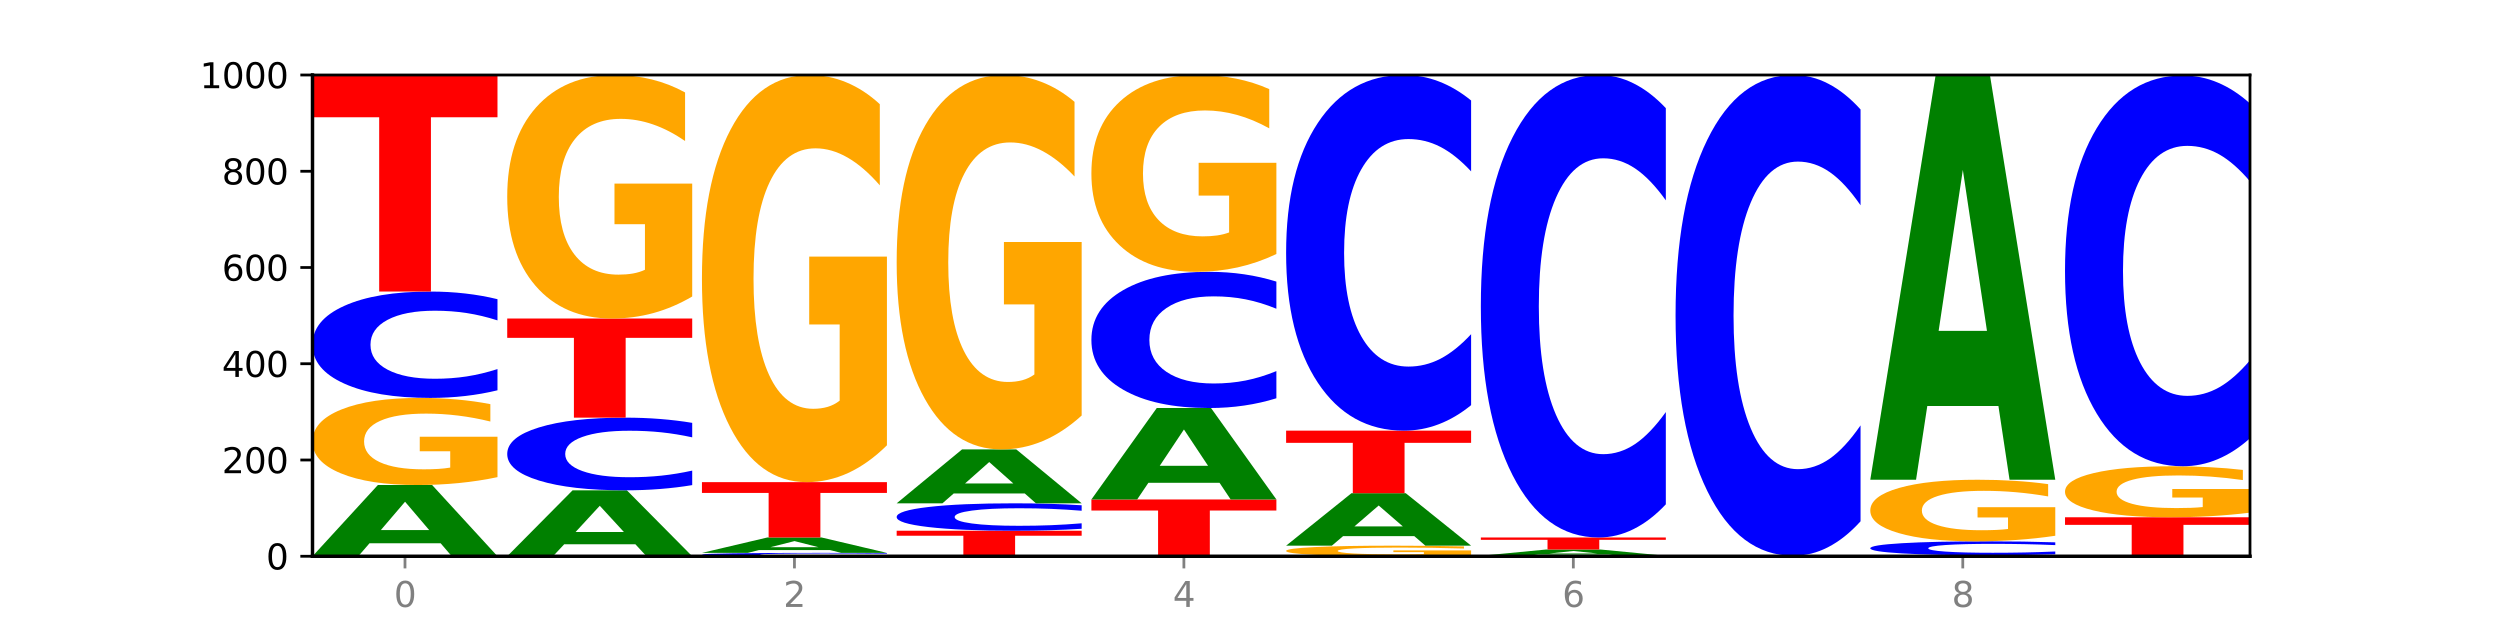
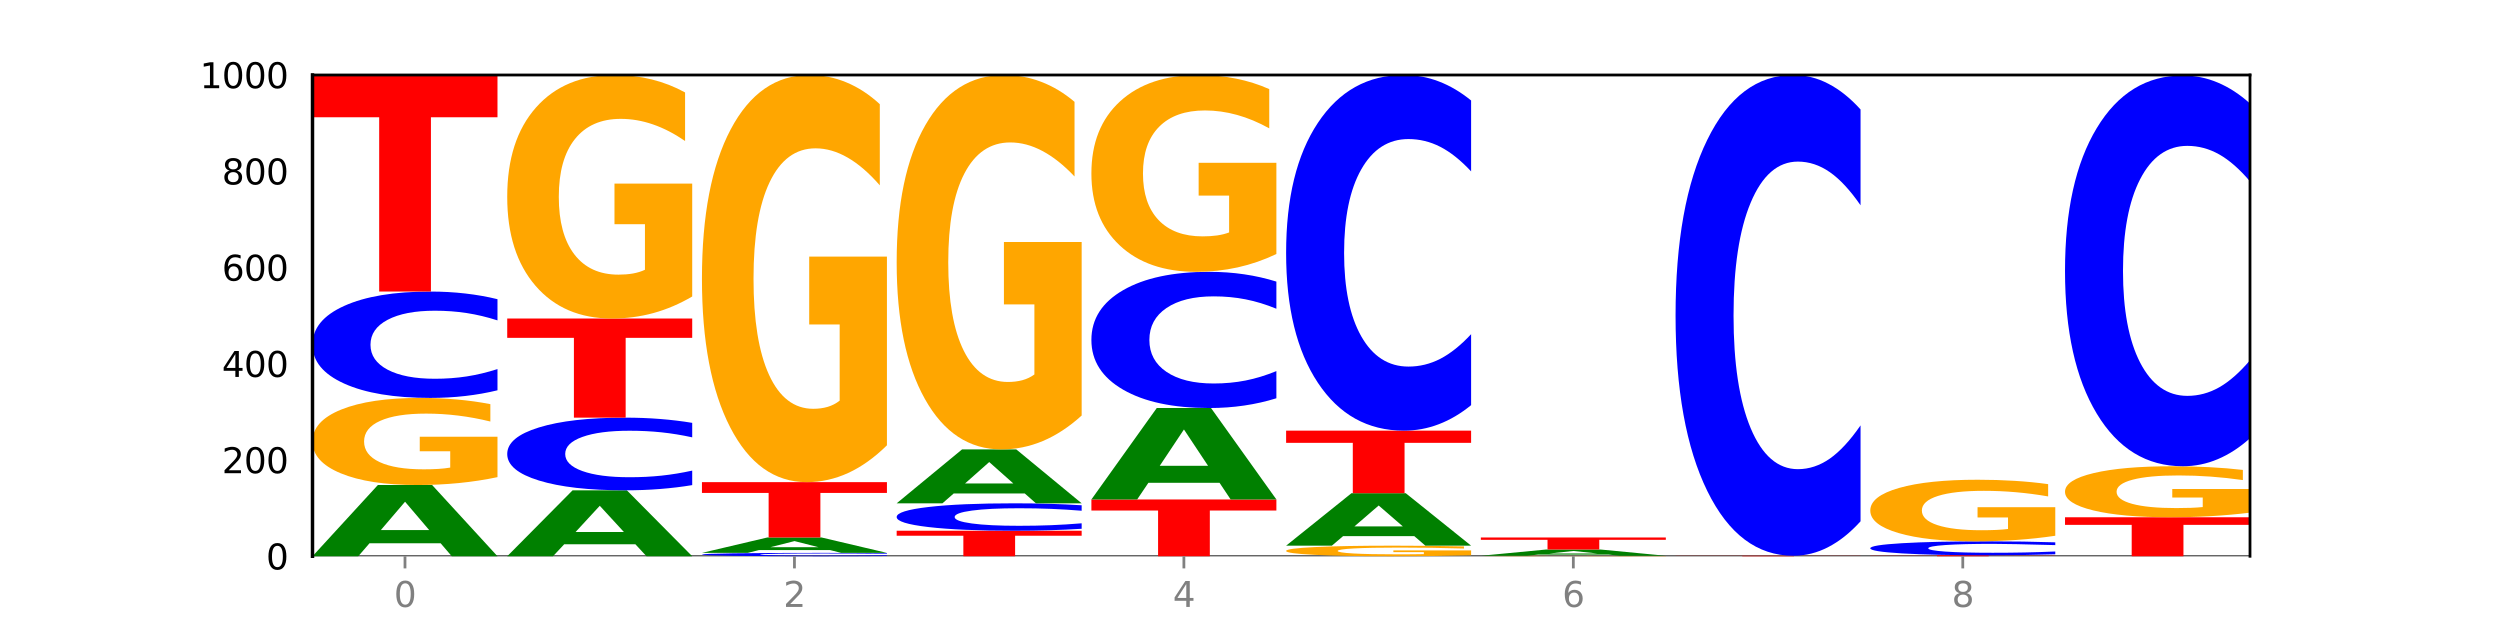
<svg xmlns="http://www.w3.org/2000/svg" xmlns:xlink="http://www.w3.org/1999/xlink" width="720pt" height="180pt" viewBox="0 0 720 180" version="1.1">
  <defs>
    <style type="text/css">*{stroke-linejoin: round; stroke-linecap: butt}</style>
  </defs>
  <g id="figure_1">
    <g id="patch_1">
      <path d="M 0 180  L 720 180  L 720 0  L 0 0  z " style="fill: #ffffff" />
    </g>
    <g id="axes_1">
      <g id="patch_2">
        <path d="M 90 160.2  L 648 160.2  L 648 21.6  L 90 21.6  z " style="fill: #ffffff" />
      </g>
      <g id="line2d_1">
        <path d="M 90 160.2  L 648 160.2  " clip-path="url(#p8609ab39aa)" style="fill: none; stroke: #000000; stroke-width: 0.5; stroke-linecap: square" />
      </g>
      <g id="patch_3">
        <path d="M 126.905 156.463  L 106.415 156.463  L 103.18 160.2  L 90 160.2  L 108.823 139.687  L 124.454 139.687  L 143.276 160.2  L 130.107 160.2  L 126.905 156.463  z M 109.683 152.656  L 123.604 152.656  L 116.655 144.497  L 109.683 152.656  z " clip-path="url(#p8609ab39aa)" style="fill: #008000" />
      </g>
      <g id="patch_4">
        <path d="M 143.276 137.417  Q 137.903 138.552 132.124 139.122  Q 126.345 139.687 120.184 139.687  Q 106.262 139.687 98.131 136.308  Q 90 132.93 90 127.152  Q 90 121.306 98.274 117.953  Q 106.561 114.601 120.972 114.601  Q 126.525 114.601 131.611 115.057  Q 136.709 115.507 141.223 116.399  L 141.223 121.4  Q 136.566 120.254 131.957 119.689  Q 127.348 119.119 122.716 119.119  Q 114.143 119.119 109.498 121.203  Q 104.853 123.281 104.853 127.152  Q 104.853 130.986 109.331 133.08  Q 113.808 135.168 122.047 135.168  Q 124.292 135.168 126.214 135.049  Q 128.136 134.925 129.665 134.666  L 129.665 129.971  L 120.889 129.971  L 120.889 125.789  L 143.276 125.789  L 143.276 137.417  z " clip-path="url(#p8609ab39aa)" style="fill: #ffa600" />
      </g>
      <g id="patch_5">
        <path d="M 143.276 112.405  Q 138.82 113.493 134.001 114.044  Q 129.182 114.601 123.934 114.601  Q 108.282 114.601 99.141 110.475  Q 90 106.35 90 99.295  Q 90 92.215 99.141 88.095  Q 108.282 83.97 123.934 83.97  Q 129.182 83.97 134.001 84.527  Q 138.82 85.077 143.276 86.166  L 143.276 92.271  Q 138.78 90.829 134.417 90.158  Q 130.055 89.487 125.236 89.487  Q 116.591 89.487 111.638 92.101  Q 106.698 94.707 106.698 99.295  Q 106.698 103.863 111.638 106.476  Q 116.591 109.083 125.236 109.083  Q 130.055 109.083 134.417 108.412  Q 138.78 107.735 143.276 106.293  L 143.276 112.405  z " clip-path="url(#p8609ab39aa)" style="fill: #0000ff" />
      </g>
      <g id="patch_6">
        <path d="M 90 21.6  L 143.276 21.6  L 143.276 33.764  L 124.109 33.764  L 124.109 83.97  L 109.204 83.97  L 109.204 33.764  L 90 33.764  L 90 21.6  z " clip-path="url(#p8609ab39aa)" style="fill: #ff0000" />
      </g>
      <g id="patch_7">
        <path d="M 182.985 156.741  L 162.496 156.741  L 159.261 160.2  L 146.08 160.2  L 164.903 141.212  L 180.534 141.212  L 199.357 160.2  L 186.187 160.2  L 182.985 156.741  z M 165.764 153.217  L 179.684 153.217  L 172.735 145.664  L 165.764 153.217  z " clip-path="url(#p8609ab39aa)" style="fill: #008000" />
      </g>
      <g id="patch_8">
        <path d="M 199.357 139.712  Q 194.9 140.455 190.081 140.831  Q 185.263 141.212 180.014 141.212  Q 164.363 141.212 155.222 138.393  Q 146.08 135.574 146.08 130.754  Q 146.08 125.916 155.222 123.102  Q 164.363 120.283 180.014 120.283  Q 185.263 120.283 190.081 120.664  Q 194.9 121.04 199.357 121.783  L 199.357 125.955  Q 194.86 124.97 190.498 124.511  Q 186.135 124.053 181.316 124.053  Q 172.672 124.053 167.718 125.839  Q 162.779 127.62 162.779 130.754  Q 162.779 133.875 167.718 135.661  Q 172.672 137.442 181.316 137.442  Q 186.135 137.442 190.498 136.984  Q 194.86 136.521 199.357 135.535  L 199.357 139.712  z " clip-path="url(#p8609ab39aa)" style="fill: #0000ff" />
      </g>
      <g id="patch_9">
        <path d="M 146.08 91.732  L 199.357 91.732  L 199.357 97.3  L 180.19 97.3  L 180.19 120.283  L 165.285 120.283  L 165.285 97.3  L 146.08 97.3  L 146.08 91.732  z " clip-path="url(#p8609ab39aa)" style="fill: #ff0000" />
      </g>
      <g id="patch_10">
        <path d="M 199.357 85.386  Q 193.984 88.559 188.205 90.153  Q 182.426 91.732 176.265 91.732  Q 162.343 91.732 154.212 82.286  Q 146.08 72.841 146.08 56.688  Q 146.08 40.346 154.355 30.973  Q 162.641 21.6 177.053 21.6  Q 182.605 21.6 187.691 22.875  Q 192.79 24.135 197.303 26.627  L 197.303 40.607  Q 192.646 37.405 188.038 35.826  Q 183.429 34.233 178.796 34.233  Q 170.223 34.233 165.578 40.056  Q 160.934 45.866 160.934 56.688  Q 160.934 67.408 165.411 73.261  Q 169.889 79.099 178.127 79.099  Q 180.372 79.099 182.294 78.766  Q 184.217 78.418 185.745 77.694  L 185.745 64.568  L 176.969 64.568  L 176.969 52.877  L 199.357 52.877  L 199.357 85.386  z " clip-path="url(#p8609ab39aa)" style="fill: #ffa600" />
      </g>
      <g id="patch_11">
        <path d="M 255.437 160.13  Q 250.981 160.165 246.162 160.182  Q 241.343 160.2 236.094 160.2  Q 220.443 160.2 211.302 160.069  Q 202.161 159.939 202.161 159.715  Q 202.161 159.491 211.302 159.36  Q 220.443 159.23 236.094 159.23  Q 241.343 159.23 246.162 159.247  Q 250.981 159.265 255.437 159.299  L 255.437 159.493  Q 250.94 159.447 246.578 159.426  Q 242.215 159.405 237.397 159.405  Q 228.752 159.405 223.799 159.487  Q 218.859 159.57 218.859 159.715  Q 218.859 159.86 223.799 159.943  Q 228.752 160.025 237.397 160.025  Q 242.215 160.025 246.578 160.004  Q 250.94 159.983 255.437 159.937  L 255.437 160.13  z " clip-path="url(#p8609ab39aa)" style="fill: #0000ff" />
      </g>
      <g id="patch_12">
        <path d="M 239.065 158.422  L 218.576 158.422  L 215.341 159.23  L 202.161 159.23  L 220.983 154.795  L 236.615 154.795  L 255.437 159.23  L 242.268 159.23  L 239.065 158.422  z M 221.844 157.599  L 235.765 157.599  L 228.815 155.834  L 221.844 157.599  z " clip-path="url(#p8609ab39aa)" style="fill: #008000" />
      </g>
      <g id="patch_13">
        <path d="M 202.161 138.856  L 255.437 138.856  L 255.437 141.964  L 236.27 141.964  L 236.27 154.795  L 221.365 154.795  L 221.365 141.964  L 202.161 141.964  L 202.161 138.856  z " clip-path="url(#p8609ab39aa)" style="fill: #ff0000" />
      </g>
      <g id="patch_14">
        <path d="M 255.437 128.247  Q 250.064 133.551 244.285 136.215  Q 238.506 138.856 232.345 138.856  Q 218.423 138.856 210.292 123.063  Q 202.161 107.271 202.161 80.264  Q 202.161 52.942 210.435 37.271  Q 218.722 21.6 233.133 21.6  Q 238.685 21.6 243.772 23.731  Q 248.87 25.839 253.384 30.005  L 253.384 53.378  Q 248.727 48.026 244.118 45.385  Q 239.509 42.721 234.876 42.721  Q 226.304 42.721 221.659 52.458  Q 217.014 62.171 217.014 80.264  Q 217.014 98.188 221.492 107.973  Q 225.969 117.735 234.208 117.735  Q 236.453 117.735 238.375 117.177  Q 240.297 116.596 241.826 115.385  L 241.826 93.441  L 233.05 93.441  L 233.05 73.894  L 255.437 73.894  L 255.437 128.247  z " clip-path="url(#p8609ab39aa)" style="fill: #ffa600" />
      </g>
      <g id="patch_15">
        <path d="M 258.241 152.854  L 311.518 152.854  L 311.518 154.287  L 292.35 154.287  L 292.35 160.2  L 277.445 160.2  L 277.445 154.287  L 258.241 154.287  L 258.241 152.854  z " clip-path="url(#p8609ab39aa)" style="fill: #ff0000" />
      </g>
      <g id="patch_16">
        <path d="M 311.518 152.288  Q 307.061 152.569 302.242 152.711  Q 297.423 152.854 292.175 152.854  Q 276.524 152.854 267.382 151.79  Q 258.241 150.726 258.241 148.907  Q 258.241 147.08 267.382 146.018  Q 276.524 144.954 292.175 144.954  Q 297.423 144.954 302.242 145.098  Q 307.061 145.24 311.518 145.52  L 311.518 147.095  Q 307.021 146.723 302.658 146.55  Q 298.296 146.377 293.477 146.377  Q 284.832 146.377 279.879 147.051  Q 274.94 147.723 274.94 148.907  Q 274.94 150.085 279.879 150.759  Q 284.832 151.431 293.477 151.431  Q 298.296 151.431 302.658 151.258  Q 307.021 151.084 311.518 150.711  L 311.518 152.288  z " clip-path="url(#p8609ab39aa)" style="fill: #0000ff" />
      </g>
      <g id="patch_17">
        <path d="M 295.146 142.126  L 274.657 142.126  L 271.421 144.954  L 258.241 144.954  L 277.064 129.431  L 292.695 129.431  L 311.518 144.954  L 298.348 144.954  L 295.146 142.126  z M 277.924 139.245  L 291.845 139.245  L 284.896 133.07  L 277.924 139.245  z " clip-path="url(#p8609ab39aa)" style="fill: #008000" />
      </g>
      <g id="patch_18">
        <path d="M 311.518 119.675  Q 306.145 124.553 300.366 127.003  Q 294.587 129.431 288.426 129.431  Q 274.504 129.431 266.372 114.908  Q 258.241 100.385 258.241 75.549  Q 258.241 50.423 266.516 36.012  Q 274.802 21.6 289.214 21.6  Q 294.766 21.6 299.852 23.56  Q 304.951 25.498 309.464 29.329  L 309.464 50.824  Q 304.807 45.901 300.198 43.474  Q 295.59 41.023 290.957 41.023  Q 282.384 41.023 277.739 49.978  Q 273.095 58.91 273.095 75.549  Q 273.095 92.032 277.572 101.031  Q 282.05 110.007 290.288 110.007  Q 292.533 110.007 294.455 109.495  Q 296.378 108.961 297.906 107.847  L 297.906 87.666  L 289.13 87.666  L 289.13 69.691  L 311.518 69.691  L 311.518 119.675  z " clip-path="url(#p8609ab39aa)" style="fill: #ffa600" />
      </g>
      <g id="patch_19">
        <path d="M 314.322 143.845  L 367.598 143.845  L 367.598 147.035  L 348.431 147.035  L 348.431 160.2  L 333.526 160.2  L 333.526 147.035  L 314.322 147.035  L 314.322 143.845  z " clip-path="url(#p8609ab39aa)" style="fill: #ff0000" />
      </g>
      <g id="patch_20">
        <path d="M 351.226 139.048  L 330.737 139.048  L 327.502 143.845  L 314.322 143.845  L 333.144 117.511  L 348.775 117.511  L 367.598 143.845  L 354.429 143.845  L 351.226 139.048  z M 334.005 134.16  L 347.926 134.16  L 340.976 123.686  L 334.005 134.16  z " clip-path="url(#p8609ab39aa)" style="fill: #008000" />
      </g>
      <g id="patch_21">
        <path d="M 367.598 114.7  Q 363.142 116.093 358.323 116.798  Q 353.504 117.511 348.255 117.511  Q 332.604 117.511 323.463 112.228  Q 314.322 106.946 314.322 97.911  Q 314.322 88.845 323.463 83.57  Q 332.604 78.287 348.255 78.287  Q 353.504 78.287 358.323 79  Q 363.142 79.705 367.598 81.099  L 367.598 88.918  Q 363.101 87.07 358.739 86.212  Q 354.376 85.353 349.557 85.353  Q 340.913 85.353 335.96 88.699  Q 331.02 92.037 331.02 97.911  Q 331.02 103.761 335.96 107.108  Q 340.913 110.446 349.557 110.446  Q 354.376 110.446 358.739 109.587  Q 363.101 108.72 367.598 106.873  L 367.598 114.7  z " clip-path="url(#p8609ab39aa)" style="fill: #0000ff" />
      </g>
      <g id="patch_22">
        <path d="M 367.598 73.158  Q 362.225 75.723 356.446 77.011  Q 350.667 78.287 344.506 78.287  Q 330.584 78.287 322.453 70.653  Q 314.322 63.018 314.322 49.961  Q 314.322 36.753 322.596 29.176  Q 330.882 21.6 345.294 21.6  Q 350.846 21.6 355.933 22.63  Q 361.031 23.649 365.544 25.663  L 365.544 36.963  Q 360.888 34.375 356.279 33.099  Q 351.67 31.811 347.037 31.811  Q 338.464 31.811 333.82 36.518  Q 329.175 41.214 329.175 49.961  Q 329.175 58.627 333.653 63.357  Q 338.13 68.076 346.369 68.076  Q 348.613 68.076 350.536 67.807  Q 352.458 67.526 353.986 66.941  L 353.986 56.331  L 345.21 56.331  L 345.21 46.882  L 367.598 46.882  L 367.598 73.158  z " clip-path="url(#p8609ab39aa)" style="fill: #ffa600" />
      </g>
      <g id="patch_23">
        <path d="M 423.678 159.924  Q 418.305 160.062 412.526 160.131  Q 406.747 160.2 400.586 160.2  Q 386.664 160.2 378.533 159.789  Q 370.402 159.379 370.402 158.676  Q 370.402 157.966 378.676 157.558  Q 386.963 157.151 401.374 157.151  Q 406.927 157.151 412.013 157.206  Q 417.111 157.261 421.625 157.369  L 421.625 157.977  Q 416.968 157.838 412.359 157.769  Q 407.75 157.7 403.118 157.7  Q 394.545 157.7 389.9 157.953  Q 385.255 158.206 385.255 158.676  Q 385.255 159.142 389.733 159.397  Q 394.21 159.651 402.449 159.651  Q 404.694 159.651 406.616 159.636  Q 408.538 159.621 410.067 159.59  L 410.067 159.019  L 401.291 159.019  L 401.291 158.511  L 423.678 158.511  L 423.678 159.924  z " clip-path="url(#p8609ab39aa)" style="fill: #ffa600" />
      </g>
      <g id="patch_24">
        <path d="M 407.307 154.399  L 386.817 154.399  L 383.582 157.151  L 370.402 157.151  L 389.225 142.043  L 404.856 142.043  L 423.678 157.151  L 410.509 157.151  L 407.307 154.399  z M 390.085 151.595  L 404.006 151.595  L 397.057 145.586  L 390.085 151.595  z " clip-path="url(#p8609ab39aa)" style="fill: #008000" />
      </g>
      <g id="patch_25">
        <path d="M 370.402 124.025  L 423.678 124.025  L 423.678 127.539  L 404.511 127.539  L 404.511 142.043  L 389.606 142.043  L 389.606 127.539  L 370.402 127.539  L 370.402 124.025  z " clip-path="url(#p8609ab39aa)" style="fill: #ff0000" />
      </g>
      <g id="patch_26">
        <path d="M 423.678 116.684  Q 419.222 120.323 414.403 122.164  Q 409.584 124.025 404.336 124.025  Q 388.684 124.025 379.543 110.23  Q 370.402 96.435 370.402 72.844  Q 370.402 49.169 379.543 35.395  Q 388.684 21.6 404.336 21.6  Q 409.584 21.6 414.403 23.462  Q 419.222 25.303 423.678 28.942  L 423.678 49.359  Q 419.182 44.535 414.819 42.292  Q 410.457 40.05 405.638 40.05  Q 396.993 40.05 392.04 48.788  Q 387.1 57.505 387.1 72.844  Q 387.1 88.12 392.04 96.859  Q 396.993 105.576 405.638 105.576  Q 410.457 105.576 414.819 103.333  Q 419.182 101.069 423.678 96.245  L 423.678 116.684  z " clip-path="url(#p8609ab39aa)" style="fill: #0000ff" />
      </g>
      <g id="patch_27">
        <path d="M 479.759 160.187  Q 474.386 160.194 468.607 160.197  Q 462.828 160.2 456.667 160.2  Q 442.745 160.2 434.614 160.181  Q 426.482 160.163 426.482 160.131  Q 426.482 160.098 434.757 160.08  Q 443.043 160.061 457.455 160.061  Q 463.007 160.061 468.093 160.064  Q 473.192 160.066 477.705 160.071  L 477.705 160.099  Q 473.049 160.093 468.44 160.09  Q 463.831 160.086 459.198 160.086  Q 450.625 160.086 445.98 160.098  Q 441.336 160.109 441.336 160.131  Q 441.336 160.152 445.813 160.163  Q 450.291 160.175 458.529 160.175  Q 460.774 160.175 462.697 160.174  Q 464.619 160.174 466.147 160.172  L 466.147 160.146  L 457.371 160.146  L 457.371 160.123  L 479.759 160.123  L 479.759 160.187  z " clip-path="url(#p8609ab39aa)" style="fill: #ffa600" />
      </g>
      <g id="patch_28">
        <path d="M 463.387 159.733  L 442.898 159.733  L 439.663 160.061  L 426.482 160.061  L 445.305 158.26  L 460.936 158.26  L 479.759 160.061  L 466.589 160.061  L 463.387 159.733  z M 446.166 159.399  L 460.087 159.399  L 453.137 158.682  L 446.166 159.399  z " clip-path="url(#p8609ab39aa)" style="fill: #008000" />
      </g>
      <g id="patch_29">
        <path d="M 426.482 154.795  L 479.759 154.795  L 479.759 155.47  L 460.592 155.47  L 460.592 158.26  L 445.687 158.26  L 445.687 155.47  L 426.482 155.47  L 426.482 154.795  z " clip-path="url(#p8609ab39aa)" style="fill: #ff0000" />
      </g>
      <g id="patch_30">
-         <path d="M 479.759 145.247  Q 475.302 149.98 470.483 152.373  Q 465.665 154.795 460.416 154.795  Q 444.765 154.795 435.624 136.856  Q 426.482 118.917 426.482 88.239  Q 426.482 57.451 435.624 39.539  Q 444.765 21.6 460.416 21.6  Q 465.665 21.6 470.483 24.021  Q 475.302 26.415 479.759 31.147  L 479.759 57.698  Q 475.262 51.425 470.9 48.509  Q 466.537 45.592 461.718 45.592  Q 453.074 45.592 448.12 56.955  Q 443.181 68.291 443.181 88.239  Q 443.181 108.104 448.12 119.467  Q 453.074 130.803 461.718 130.803  Q 466.537 130.803 470.9 127.886  Q 475.262 124.942 479.759 118.669  L 479.759 145.247  z " clip-path="url(#p8609ab39aa)" style="fill: #0000ff" />
-       </g>
+         </g>
      <g id="patch_31">
        <path d="M 482.563 160.061  L 535.839 160.061  L 535.839 160.088  L 516.672 160.088  L 516.672 160.2  L 501.767 160.2  L 501.767 160.088  L 482.563 160.088  L 482.563 160.061  z " clip-path="url(#p8609ab39aa)" style="fill: #ff0000" />
      </g>
      <g id="patch_32">
        <path d="M 535.839 150.137  Q 531.383 155.056 526.564 157.544  Q 521.745 160.061 516.496 160.061  Q 500.845 160.061 491.704 141.413  Q 482.563 122.765 482.563 90.874  Q 482.563 58.868 491.704 40.248  Q 500.845 21.6 516.496 21.6  Q 521.745 21.6 526.564 24.117  Q 531.383 26.605 535.839 31.525  L 535.839 59.126  Q 531.342 52.604 526.98 49.573  Q 522.617 46.541 517.799 46.541  Q 509.154 46.541 504.201 58.353  Q 499.261 70.137 499.261 90.874  Q 499.261 111.524 504.201 123.337  Q 509.154 135.121 517.799 135.121  Q 522.617 135.121 526.98 132.089  Q 531.342 129.028 535.839 122.507  L 535.839 150.137  z " clip-path="url(#p8609ab39aa)" style="fill: #0000ff" />
      </g>
      <g id="patch_33">
        <path d="M 538.643 159.923  L 591.92 159.923  L 591.92 159.977  L 572.752 159.977  L 572.752 160.2  L 557.847 160.2  L 557.847 159.977  L 538.643 159.977  L 538.643 159.923  z " clip-path="url(#p8609ab39aa)" style="fill: #ff0000" />
      </g>
      <g id="patch_34">
-         <path d="M 591.92 159.635  Q 587.463 159.778 582.644 159.85  Q 577.825 159.923 572.577 159.923  Q 556.926 159.923 547.784 159.381  Q 538.643 158.84 538.643 157.914  Q 538.643 156.985 547.784 156.445  Q 556.926 155.903 572.577 155.903  Q 577.825 155.903 582.644 155.976  Q 587.463 156.049 591.92 156.192  L 591.92 156.993  Q 587.423 156.803 583.06 156.715  Q 578.698 156.627 573.879 156.627  Q 565.234 156.627 560.281 156.97  Q 555.342 157.312 555.342 157.914  Q 555.342 158.514 560.281 158.857  Q 565.234 159.199 573.879 159.199  Q 578.698 159.199 583.06 159.111  Q 587.423 159.022 591.92 158.833  L 591.92 159.635  z " clip-path="url(#p8609ab39aa)" style="fill: #0000ff" />
+         <path d="M 591.92 159.635  Q 587.463 159.778 582.644 159.85  Q 577.825 159.923 572.577 159.923  Q 556.926 159.923 547.784 159.381  Q 538.643 158.84 538.643 157.914  Q 538.643 156.985 547.784 156.445  Q 556.926 155.903 572.577 155.903  Q 577.825 155.903 582.644 155.976  Q 587.463 156.049 591.92 156.192  L 591.92 156.993  Q 578.698 156.627 573.879 156.627  Q 565.234 156.627 560.281 156.97  Q 555.342 157.312 555.342 157.914  Q 555.342 158.514 560.281 158.857  Q 565.234 159.199 573.879 159.199  Q 578.698 159.199 583.06 159.111  Q 587.423 159.022 591.92 158.833  L 591.92 159.635  z " clip-path="url(#p8609ab39aa)" style="fill: #0000ff" />
      </g>
      <g id="patch_35">
        <path d="M 591.92 154.298  Q 586.547 155.101 580.768 155.504  Q 574.989 155.903 568.828 155.903  Q 554.906 155.903 546.774 153.514  Q 538.643 151.125 538.643 147.038  Q 538.643 142.905 546.918 140.534  Q 555.204 138.163 569.616 138.163  Q 575.168 138.163 580.254 138.485  Q 585.353 138.804 589.866 139.434  L 589.866 142.971  Q 585.209 142.161 580.6 141.761  Q 575.992 141.358 571.359 141.358  Q 562.786 141.358 558.141 142.831  Q 553.497 144.301 553.497 147.038  Q 553.497 149.75 557.974 151.231  Q 562.452 152.708 570.69 152.708  Q 572.935 152.708 574.857 152.623  Q 576.78 152.536 578.308 152.352  L 578.308 149.032  L 569.532 149.032  L 569.532 146.075  L 591.92 146.075  L 591.92 154.298  z " clip-path="url(#p8609ab39aa)" style="fill: #ffa600" />
      </g>
      <g id="patch_36">
-         <path d="M 575.548 116.929  L 555.059 116.929  L 551.823 138.163  L 538.643 138.163  L 557.466 21.6  L 573.097 21.6  L 591.92 138.163  L 578.75 138.163  L 575.548 116.929  z M 558.326 95.295  L 572.247 95.295  L 565.298 48.93  L 558.326 95.295  z " clip-path="url(#p8609ab39aa)" style="fill: #008000" />
-       </g>
+         </g>
      <g id="patch_37">
        <path d="M 594.724 148.973  L 648 148.973  L 648 151.163  L 628.833 151.163  L 628.833 160.2  L 613.928 160.2  L 613.928 151.163  L 594.724 151.163  L 594.724 148.973  z " clip-path="url(#p8609ab39aa)" style="fill: #ff0000" />
      </g>
      <g id="patch_38">
        <path d="M 648 147.644  Q 642.627 148.309 636.848 148.643  Q 631.069 148.973 624.908 148.973  Q 610.986 148.973 602.855 146.995  Q 594.724 145.016 594.724 141.632  Q 594.724 138.209 602.998 136.245  Q 611.284 134.282 625.696 134.282  Q 631.248 134.282 636.335 134.549  Q 641.433 134.813 645.946 135.335  L 645.946 138.263  Q 641.29 137.593 636.681 137.262  Q 632.072 136.928 627.439 136.928  Q 618.866 136.928 614.222 138.148  Q 609.577 139.365 609.577 141.632  Q 609.577 143.878 614.055 145.104  Q 618.532 146.327 626.771 146.327  Q 629.015 146.327 630.938 146.257  Q 632.86 146.184 634.388 146.033  L 634.388 143.283  L 625.612 143.283  L 625.612 140.834  L 648 140.834  L 648 147.644  z " clip-path="url(#p8609ab39aa)" style="fill: #ffa600" />
      </g>
      <g id="patch_39">
        <path d="M 648 126.215  Q 643.544 130.213 638.725 132.236  Q 633.906 134.282 628.657 134.282  Q 613.006 134.282 603.865 119.124  Q 594.724 103.967 594.724 78.045  Q 594.724 52.031 603.865 36.896  Q 613.006 21.739 628.657 21.739  Q 633.906 21.739 638.725 23.784  Q 643.544 25.807 648 29.806  L 648 52.24  Q 643.503 46.939 639.141 44.475  Q 634.778 42.011 629.959 42.011  Q 621.315 42.011 616.362 51.612  Q 611.422 61.19 611.422 78.045  Q 611.422 94.83 616.362 104.431  Q 621.315 114.01 629.959 114.01  Q 634.778 114.01 639.141 111.545  Q 643.503 109.058 648 103.757  L 648 126.215  z " clip-path="url(#p8609ab39aa)" style="fill: #0000ff" />
      </g>
      <g id="matplotlib.axis_1">
        <g id="xtick_1">
          <g id="line2d_2">
            <defs>
              <path id="m60fe0ee3c2" d="M 0 0  L 0 3.5  " style="stroke: #808080; stroke-width: 0.8" />
            </defs>
            <g>
              <use xlink:href="#m60fe0ee3c2" x="116.638" y="160.2" style="fill: #808080; stroke: #808080; stroke-width: 0.8" />
            </g>
          </g>
          <g id="text_1">
            <g style="fill: #808080" transform="translate(113.457 174.798) scale(0.1 -0.1)">
              <defs>
                <path id="DejaVuSans-30" d="M 2034 4250  Q 1547 4250 1301 3770  Q 1056 3291 1056 2328  Q 1056 1369 1301 889  Q 1547 409 2034 409  Q 2525 409 2770 889  Q 3016 1369 3016 2328  Q 3016 3291 2770 3770  Q 2525 4250 2034 4250  z M 2034 4750  Q 2819 4750 3233 4129  Q 3647 3509 3647 2328  Q 3647 1150 3233 529  Q 2819 -91 2034 -91  Q 1250 -91 836 529  Q 422 1150 422 2328  Q 422 3509 836 4129  Q 1250 4750 2034 4750  z " transform="scale(0.016)" />
              </defs>
              <use xlink:href="#DejaVuSans-30" />
            </g>
          </g>
        </g>
        <g id="xtick_2">
          <g id="line2d_3">
            <g>
              <use xlink:href="#m60fe0ee3c2" x="228.799" y="160.2" style="fill: #808080; stroke: #808080; stroke-width: 0.8" />
            </g>
          </g>
          <g id="text_2">
            <g style="fill: #808080" transform="translate(225.618 174.798) scale(0.1 -0.1)">
              <defs>
                <path id="DejaVuSans-32" d="M 1228 531  L 3431 531  L 3431 0  L 469 0  L 469 531  Q 828 903 1448 1529  Q 2069 2156 2228 2338  Q 2531 2678 2651 2914  Q 2772 3150 2772 3378  Q 2772 3750 2511 3984  Q 2250 4219 1831 4219  Q 1534 4219 1204 4116  Q 875 4013 500 3803  L 500 4441  Q 881 4594 1212 4672  Q 1544 4750 1819 4750  Q 2544 4750 2975 4387  Q 3406 4025 3406 3419  Q 3406 3131 3298 2873  Q 3191 2616 2906 2266  Q 2828 2175 2409 1742  Q 1991 1309 1228 531  z " transform="scale(0.016)" />
              </defs>
              <use xlink:href="#DejaVuSans-32" />
            </g>
          </g>
        </g>
        <g id="xtick_3">
          <g id="line2d_4">
            <g>
              <use xlink:href="#m60fe0ee3c2" x="340.96" y="160.2" style="fill: #808080; stroke: #808080; stroke-width: 0.8" />
            </g>
          </g>
          <g id="text_3">
            <g style="fill: #808080" transform="translate(337.779 174.798) scale(0.1 -0.1)">
              <defs>
                <path id="DejaVuSans-34" d="M 2419 4116  L 825 1625  L 2419 1625  L 2419 4116  z M 2253 4666  L 3047 4666  L 3047 1625  L 3713 1625  L 3713 1100  L 3047 1100  L 3047 0  L 2419 0  L 2419 1100  L 313 1100  L 313 1709  L 2253 4666  z " transform="scale(0.016)" />
              </defs>
              <use xlink:href="#DejaVuSans-34" />
            </g>
          </g>
        </g>
        <g id="xtick_4">
          <g id="line2d_5">
            <g>
              <use xlink:href="#m60fe0ee3c2" x="453.121" y="160.2" style="fill: #808080; stroke: #808080; stroke-width: 0.8" />
            </g>
          </g>
          <g id="text_4">
            <g style="fill: #808080" transform="translate(449.939 174.798) scale(0.1 -0.1)">
              <defs>
                <path id="DejaVuSans-36" d="M 2113 2584  Q 1688 2584 1439 2293  Q 1191 2003 1191 1497  Q 1191 994 1439 701  Q 1688 409 2113 409  Q 2538 409 2786 701  Q 3034 994 3034 1497  Q 3034 2003 2786 2293  Q 2538 2584 2113 2584  z M 3366 4563  L 3366 3988  Q 3128 4100 2886 4159  Q 2644 4219 2406 4219  Q 1781 4219 1451 3797  Q 1122 3375 1075 2522  Q 1259 2794 1537 2939  Q 1816 3084 2150 3084  Q 2853 3084 3261 2657  Q 3669 2231 3669 1497  Q 3669 778 3244 343  Q 2819 -91 2113 -91  Q 1303 -91 875 529  Q 447 1150 447 2328  Q 447 3434 972 4092  Q 1497 4750 2381 4750  Q 2619 4750 2861 4703  Q 3103 4656 3366 4563  z " transform="scale(0.016)" />
              </defs>
              <use xlink:href="#DejaVuSans-36" />
            </g>
          </g>
        </g>
        <g id="xtick_5">
          <g id="line2d_6">
            <g>
              <use xlink:href="#m60fe0ee3c2" x="565.281" y="160.2" style="fill: #808080; stroke: #808080; stroke-width: 0.8" />
            </g>
          </g>
          <g id="text_5">
            <g style="fill: #808080" transform="translate(562.1 174.798) scale(0.1 -0.1)">
              <defs>
                <path id="DejaVuSans-38" d="M 2034 2216  Q 1584 2216 1326 1975  Q 1069 1734 1069 1313  Q 1069 891 1326 650  Q 1584 409 2034 409  Q 2484 409 2743 651  Q 3003 894 3003 1313  Q 3003 1734 2745 1975  Q 2488 2216 2034 2216  z M 1403 2484  Q 997 2584 770 2862  Q 544 3141 544 3541  Q 544 4100 942 4425  Q 1341 4750 2034 4750  Q 2731 4750 3128 4425  Q 3525 4100 3525 3541  Q 3525 3141 3298 2862  Q 3072 2584 2669 2484  Q 3125 2378 3379 2068  Q 3634 1759 3634 1313  Q 3634 634 3220 271  Q 2806 -91 2034 -91  Q 1263 -91 848 271  Q 434 634 434 1313  Q 434 1759 690 2068  Q 947 2378 1403 2484  z M 1172 3481  Q 1172 3119 1398 2916  Q 1625 2713 2034 2713  Q 2441 2713 2670 2916  Q 2900 3119 2900 3481  Q 2900 3844 2670 4047  Q 2441 4250 2034 4250  Q 1625 4250 1398 4047  Q 1172 3844 1172 3481  z " transform="scale(0.016)" />
              </defs>
              <use xlink:href="#DejaVuSans-38" />
            </g>
          </g>
        </g>
      </g>
      <g id="matplotlib.axis_2">
        <g id="ytick_1">
          <g id="line2d_7">
            <defs>
-               <path id="m0372d21d95" d="M 0 0  L -3.5 0  " style="stroke: #000000; stroke-width: 0.8" />
-             </defs>
+               </defs>
            <g>
              <use xlink:href="#m0372d21d95" x="90" y="160.2" style="stroke: #000000; stroke-width: 0.8" />
            </g>
          </g>
          <g id="text_6">
            <g transform="translate(76.638 163.999) scale(0.1 -0.1)">
              <use xlink:href="#DejaVuSans-30" />
            </g>
          </g>
        </g>
        <g id="ytick_2">
          <g id="line2d_8">
            <g>
              <use xlink:href="#m0372d21d95" x="90" y="132.48" style="stroke: #000000; stroke-width: 0.8" />
            </g>
          </g>
          <g id="text_7">
            <g transform="translate(63.913 136.279) scale(0.1 -0.1)">
              <use xlink:href="#DejaVuSans-32" />
              <use xlink:href="#DejaVuSans-30" x="63.623" />
              <use xlink:href="#DejaVuSans-30" x="127.246" />
            </g>
          </g>
        </g>
        <g id="ytick_3">
          <g id="line2d_9">
            <g>
              <use xlink:href="#m0372d21d95" x="90" y="104.76" style="stroke: #000000; stroke-width: 0.8" />
            </g>
          </g>
          <g id="text_8">
            <g transform="translate(63.913 108.559) scale(0.1 -0.1)">
              <use xlink:href="#DejaVuSans-34" />
              <use xlink:href="#DejaVuSans-30" x="63.623" />
              <use xlink:href="#DejaVuSans-30" x="127.246" />
            </g>
          </g>
        </g>
        <g id="ytick_4">
          <g id="line2d_10">
            <g>
              <use xlink:href="#m0372d21d95" x="90" y="77.04" style="stroke: #000000; stroke-width: 0.8" />
            </g>
          </g>
          <g id="text_9">
            <g transform="translate(63.913 80.839) scale(0.1 -0.1)">
              <use xlink:href="#DejaVuSans-36" />
              <use xlink:href="#DejaVuSans-30" x="63.623" />
              <use xlink:href="#DejaVuSans-30" x="127.246" />
            </g>
          </g>
        </g>
        <g id="ytick_5">
          <g id="line2d_11">
            <g>
              <use xlink:href="#m0372d21d95" x="90" y="49.32" style="stroke: #000000; stroke-width: 0.8" />
            </g>
          </g>
          <g id="text_10">
            <g transform="translate(63.913 53.119) scale(0.1 -0.1)">
              <use xlink:href="#DejaVuSans-38" />
              <use xlink:href="#DejaVuSans-30" x="63.623" />
              <use xlink:href="#DejaVuSans-30" x="127.246" />
            </g>
          </g>
        </g>
        <g id="ytick_6">
          <g id="line2d_12">
            <g>
              <use xlink:href="#m0372d21d95" x="90" y="21.6" style="stroke: #000000; stroke-width: 0.8" />
            </g>
          </g>
          <g id="text_11">
            <g transform="translate(57.55 25.399) scale(0.1 -0.1)">
              <defs>
                <path id="DejaVuSans-31" d="M 794 531  L 1825 531  L 1825 4091  L 703 3866  L 703 4441  L 1819 4666  L 2450 4666  L 2450 531  L 3481 531  L 3481 0  L 794 0  L 794 531  z " transform="scale(0.016)" />
              </defs>
              <use xlink:href="#DejaVuSans-31" />
              <use xlink:href="#DejaVuSans-30" x="63.623" />
              <use xlink:href="#DejaVuSans-30" x="127.246" />
              <use xlink:href="#DejaVuSans-30" x="190.869" />
            </g>
          </g>
        </g>
      </g>
      <g id="patch_40">
        <path d="M 90 160.2  L 90 21.6  " style="fill: none; stroke: #000000; stroke-linejoin: miter; stroke-linecap: square" />
      </g>
      <g id="patch_41">
        <path d="M 648 160.2  L 648 21.6  " style="fill: none; stroke: #000000; stroke-width: 0.8; stroke-linejoin: miter; stroke-linecap: square" />
      </g>
      <g id="patch_42">
-         <path d="M 90 160.2  L 648 160.2  " style="fill: none; stroke: #000000; stroke-linejoin: miter; stroke-linecap: square" />
-       </g>
+         </g>
      <g id="patch_43">
        <path d="M 90 21.6  L 648 21.6  " style="fill: none; stroke: #000000; stroke-width: 0.8; stroke-linejoin: miter; stroke-linecap: square" />
      </g>
    </g>
  </g>
  <defs>
    <clipPath id="p8609ab39aa">
      <rect x="90" y="21.6" width="558" height="138.6" />
    </clipPath>
  </defs>
</svg>